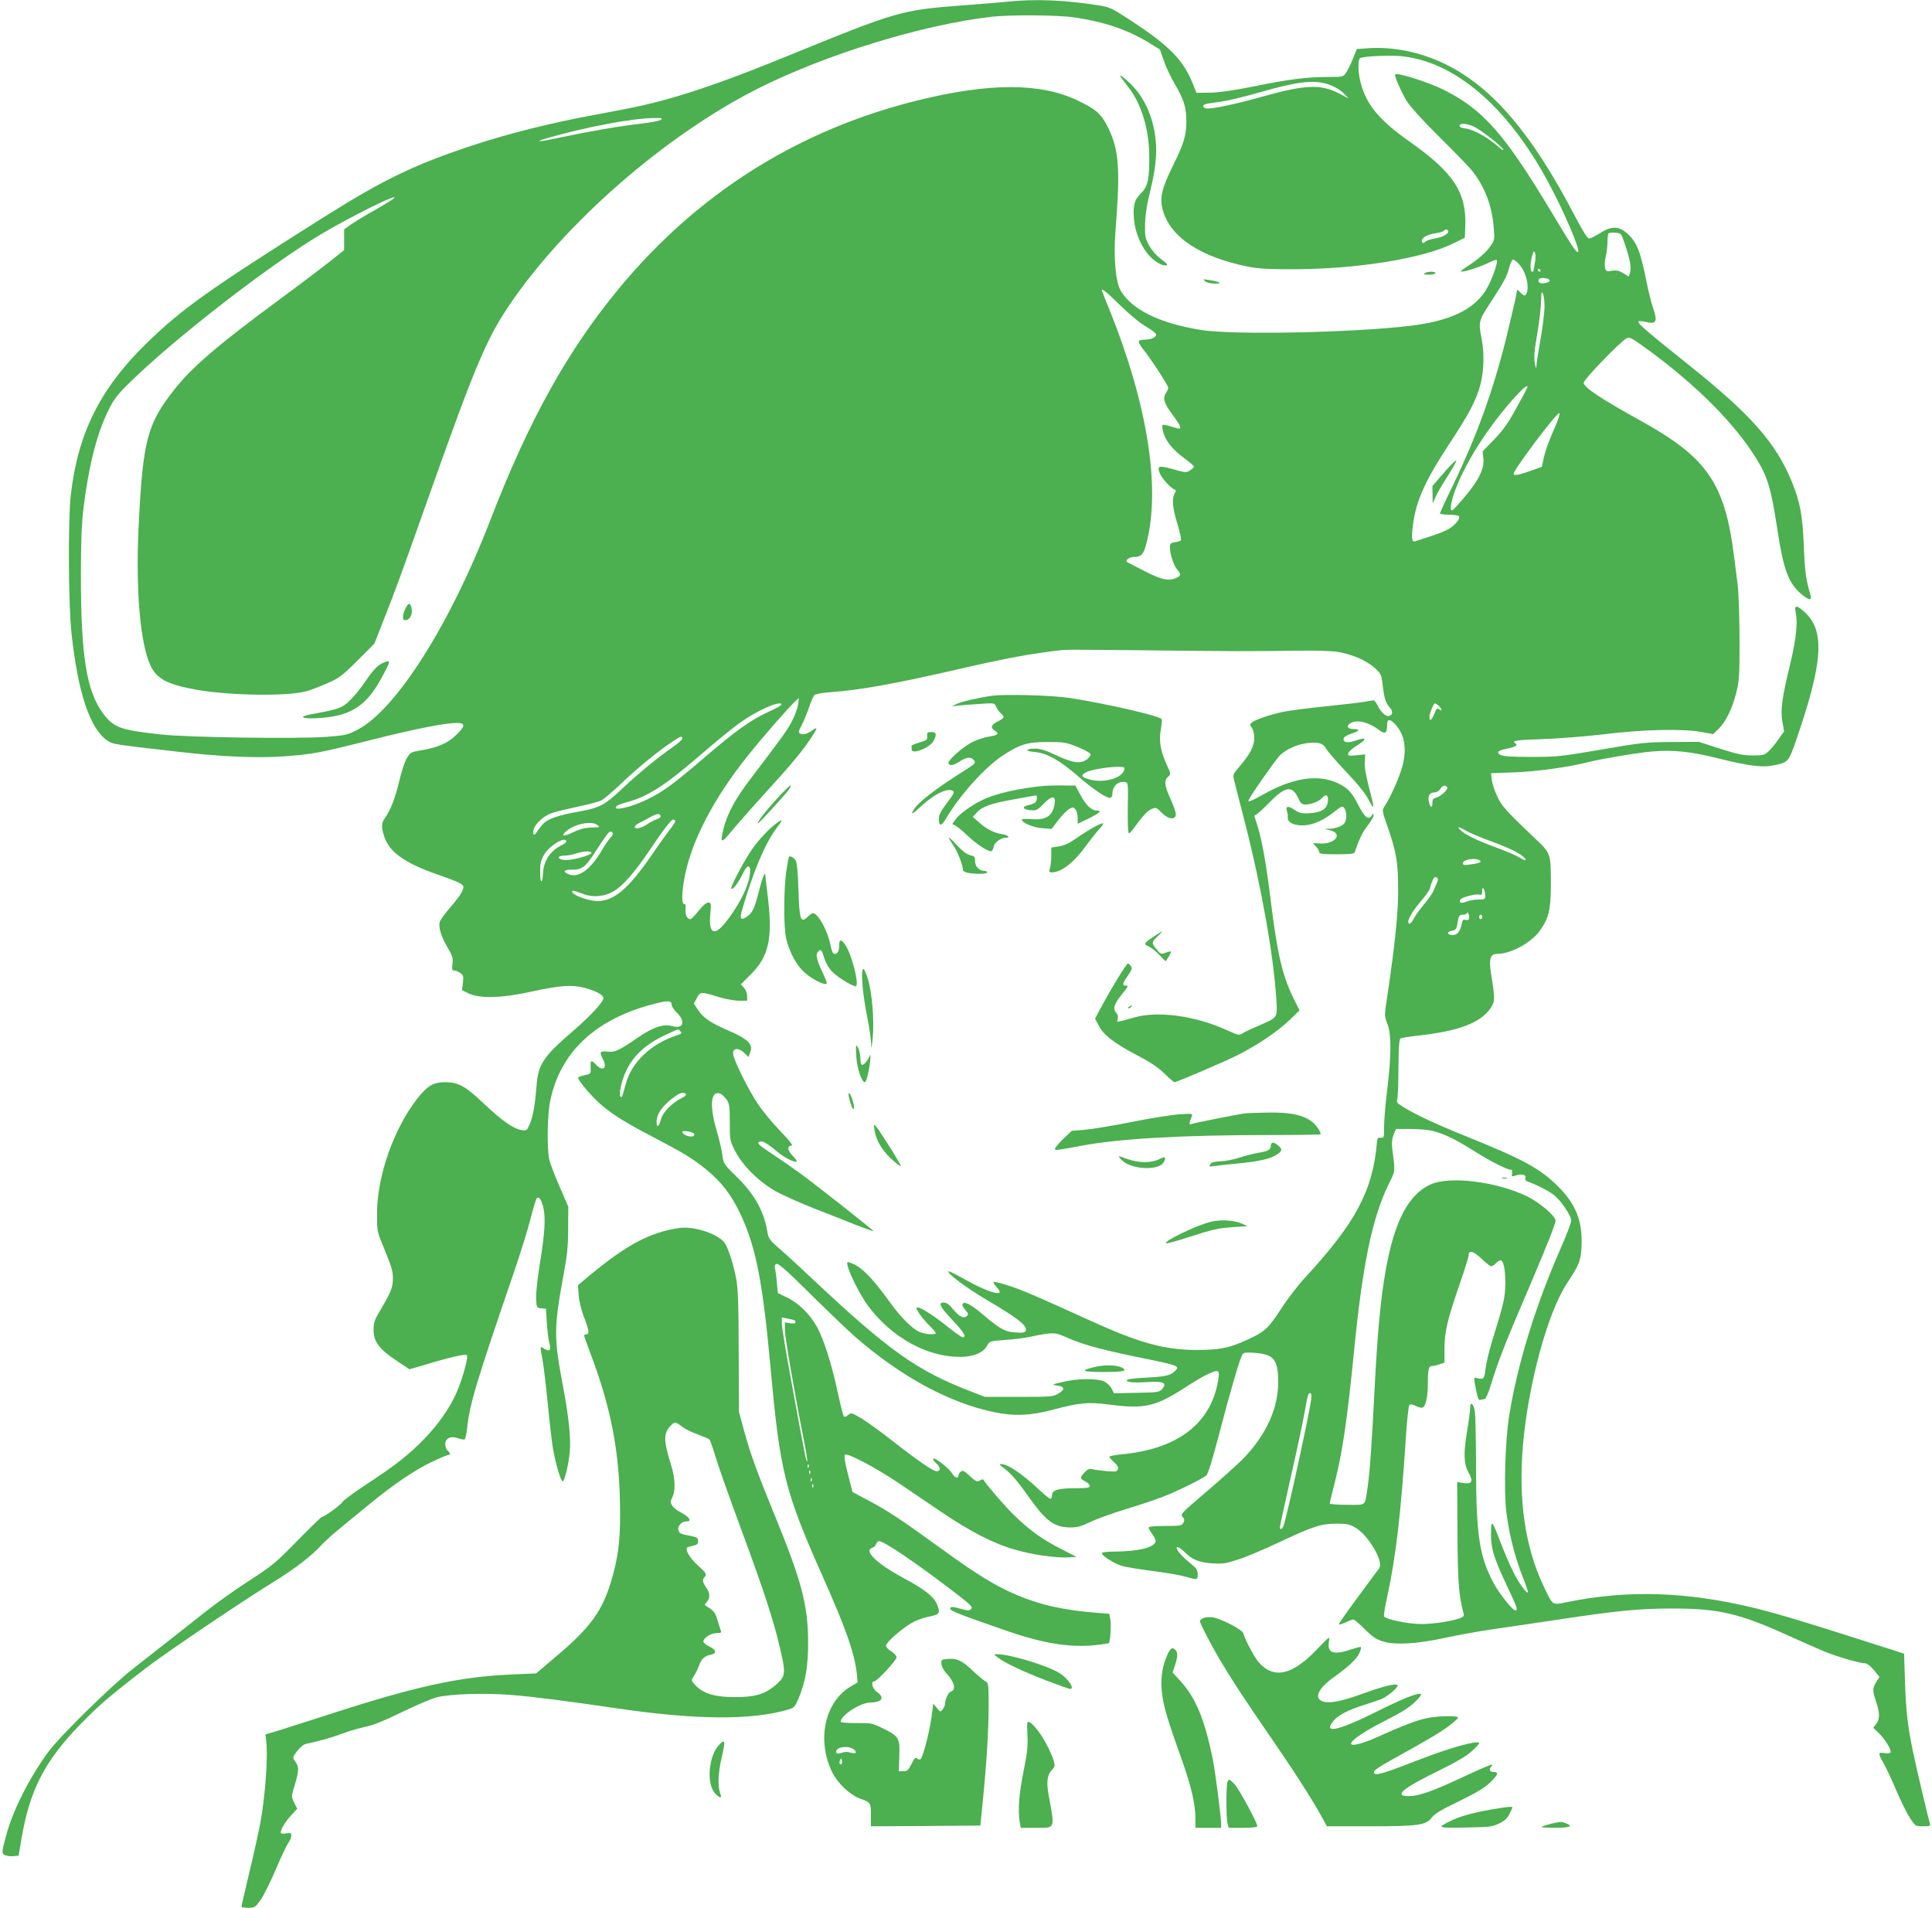
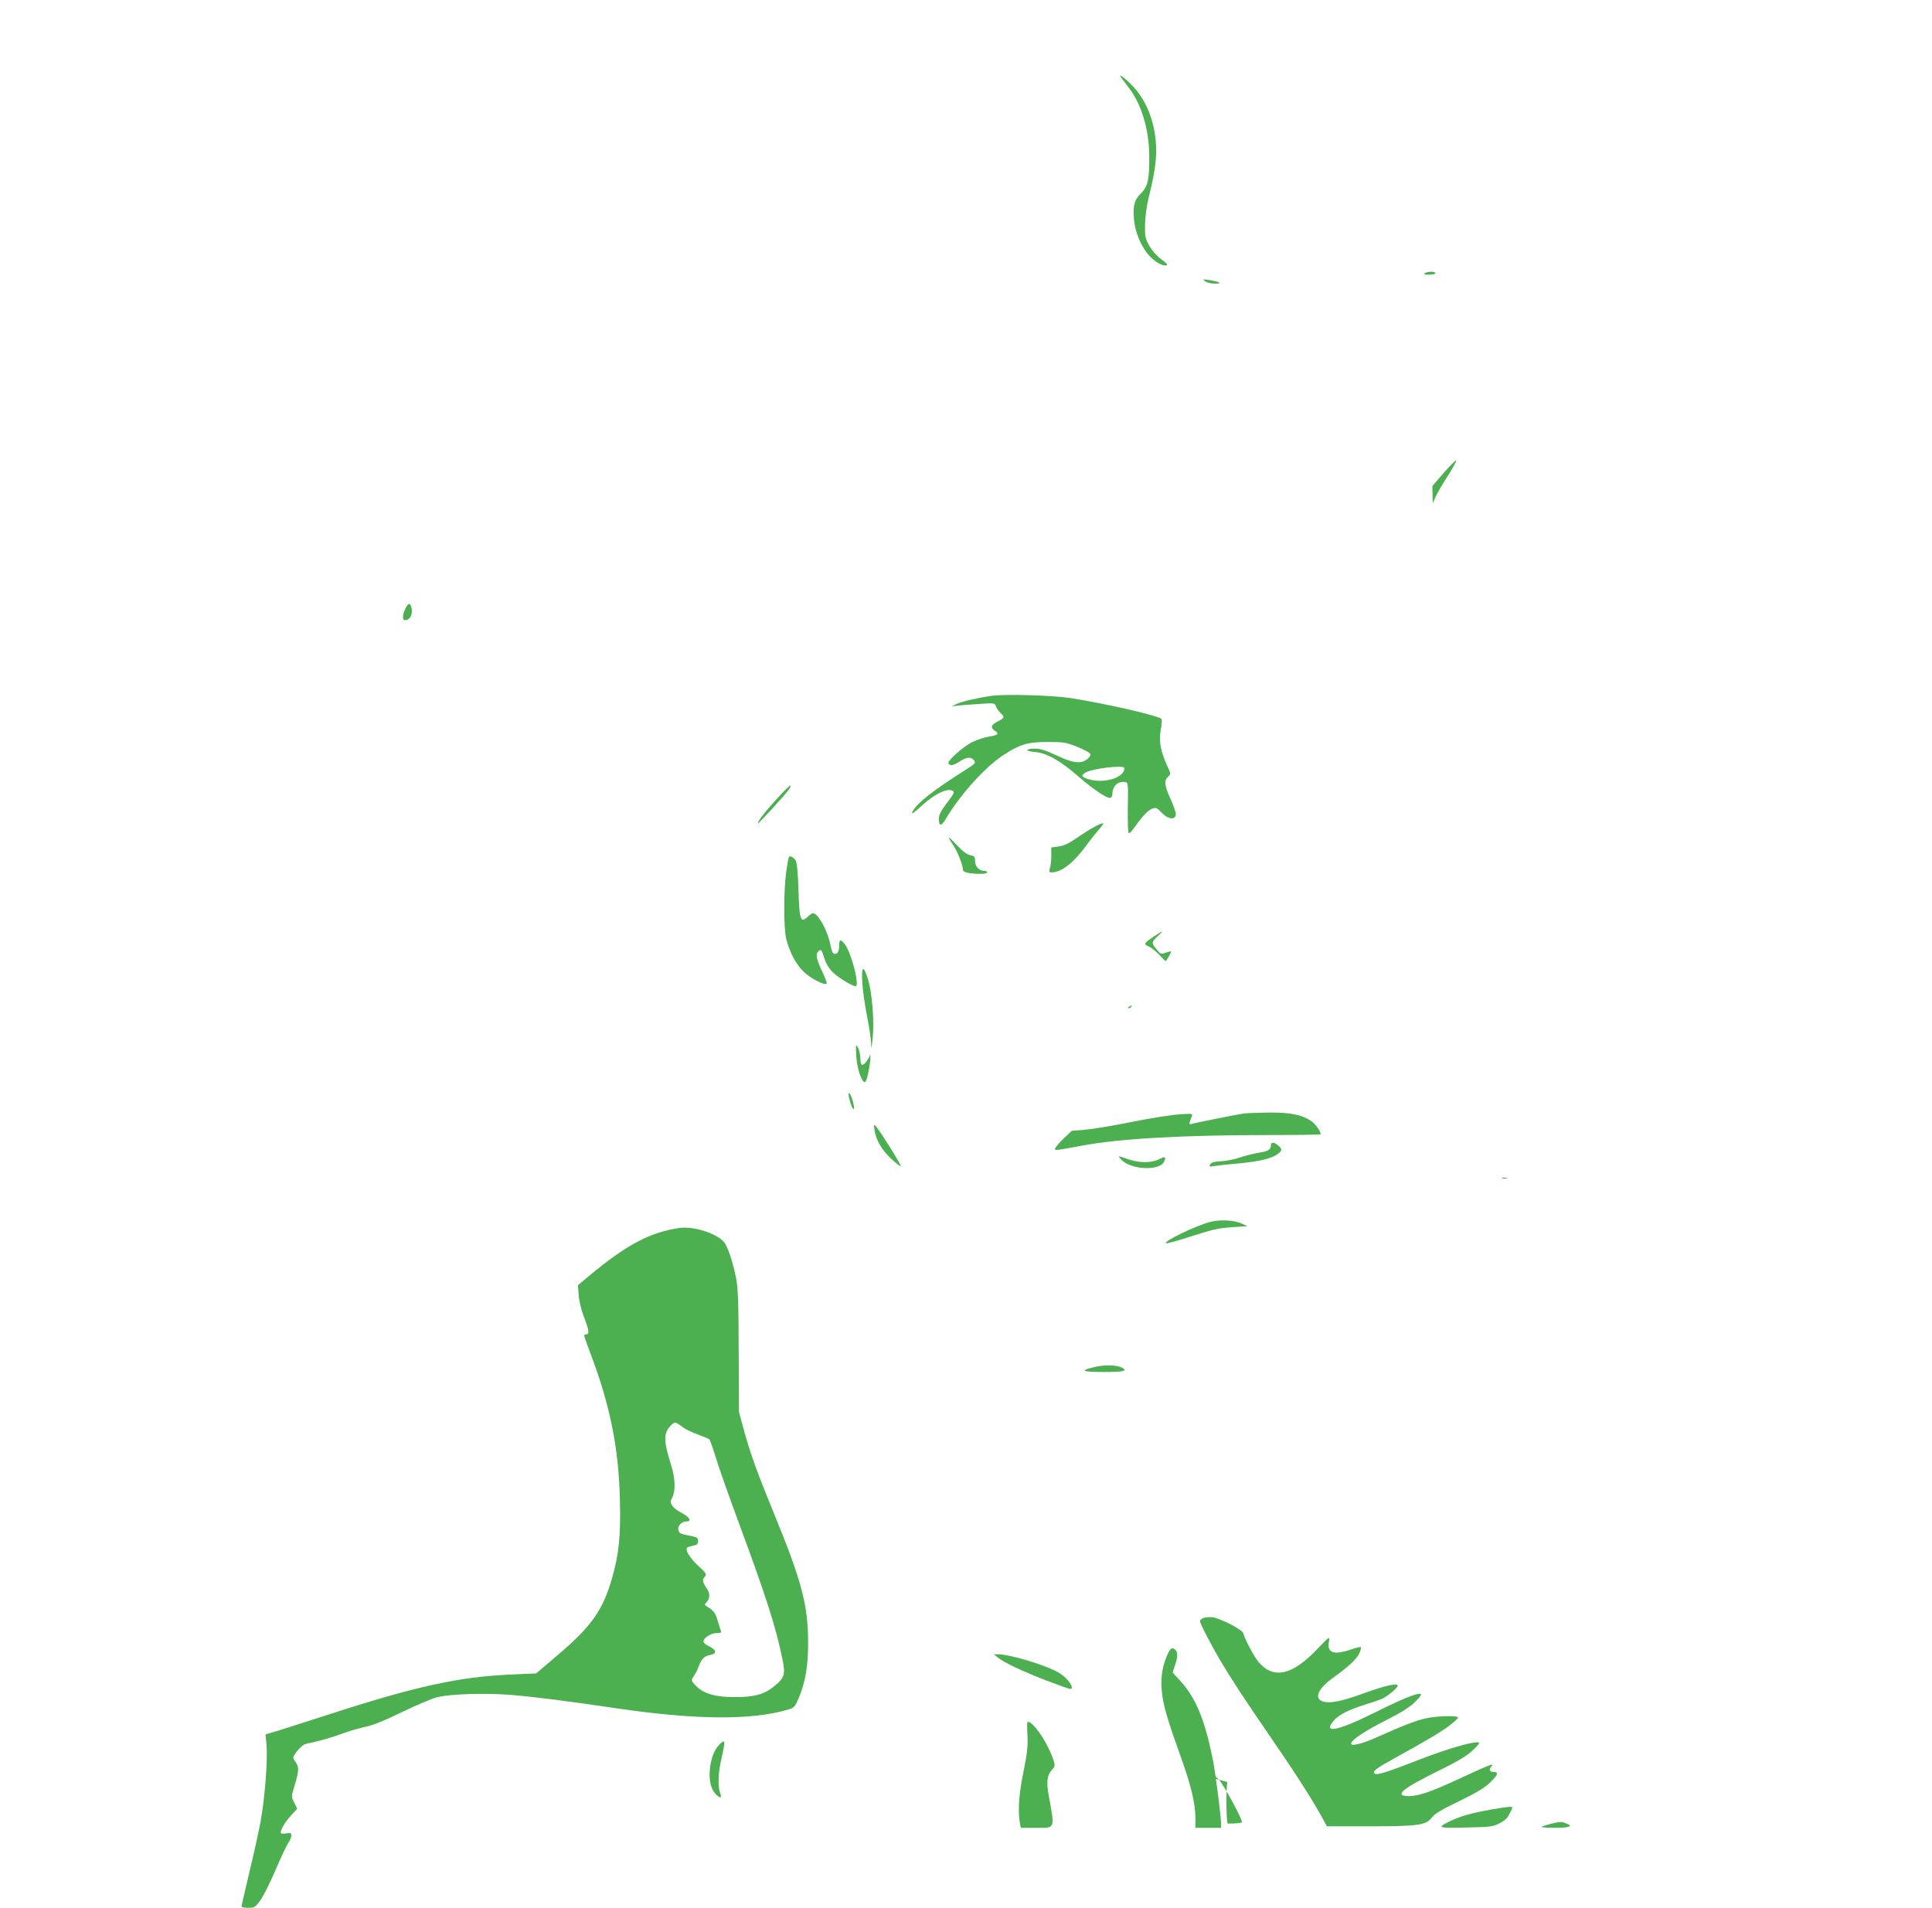
<svg xmlns="http://www.w3.org/2000/svg" version="1.0" width="1280pt" height="1264pt" viewBox="0 0 1280 1264" preserveAspectRatio="xMidYMid meet">
  <g transform="translate(0,1264) scale(0.1,-0.1)" fill="#4caf50" stroke="none">
-     <path d="M6675 12629 c-44 -5 -174 -15 -290 -24 -419 -32 -432 -36 -1190 -345 -286 -117 -517 -201 -695 -254 -184 -54 -264 -72 -555 -126 -295 -54 -582 -126 -822 -206 -380 -126 -583 -224 -983 -476 -759 -479 -932 -602 -1169 -832 -308 -301 -455 -596 -502 -1006 -19 -166 -16 -733 5 -918 43 -396 122 -630 239 -710 35 -23 33 -23 462 -72 287 -34 533 -44 708 -31 190 14 237 23 585 111 283 71 480 110 558 110 59 0 58 -20 -5 -81 -55 -53 -124 -83 -232 -100 -67 -12 -71 -14 -94 -53 -14 -23 -36 -91 -50 -151 -26 -112 -58 -193 -95 -245 -24 -34 -25 -61 -3 -126 34 -100 136 -173 349 -247 148 -52 174 -65 174 -85 0 -24 -28 -67 -94 -142 -31 -36 -59 -76 -63 -89 -9 -36 11 -99 53 -170 32 -53 36 -68 32 -106 -5 -37 -3 -45 11 -45 9 0 27 -7 40 -16 21 -15 23 -22 18 -66 l-6 -49 47 -22 c74 -34 216 -30 407 12 193 42 271 48 355 27 73 -19 124 -45 128 -67 4 -23 -85 -120 -204 -222 -193 -166 -228 -218 -239 -357 -10 -130 -24 -210 -46 -259 -18 -42 -20 -43 -55 -38 -53 9 -126 60 -246 173 -125 119 -171 144 -261 144 -77 0 -117 -25 -185 -112 -155 -202 -262 -506 -264 -753 -1 -114 1 -124 32 -200 67 -164 72 -181 73 -230 1 -60 -11 -93 -77 -205 -46 -76 -51 -91 -51 -142 1 -78 36 -125 150 -202 l88 -58 86 25 c185 56 284 78 294 68 12 -12 -31 -165 -72 -256 -45 -98 -116 -200 -206 -294 -98 -103 -196 -180 -387 -305 -81 -53 -152 -106 -158 -116 -10 -19 -121 -100 -137 -100 -4 0 -78 -71 -163 -158 -144 -148 -167 -166 -324 -268 -93 -60 -225 -154 -293 -209 -69 -55 -173 -137 -232 -183 -58 -46 -164 -129 -236 -185 -153 -120 -488 -449 -568 -558 -123 -169 -233 -386 -276 -549 -29 -109 -30 -116 -14 -128 10 -7 36 -12 57 -10 l39 3 19 110 c53 320 153 516 386 756 124 128 187 183 437 376 132 102 632 439 847 572 134 82 256 175 313 240 22 24 80 77 130 117 49 41 140 115 200 164 149 123 297 223 409 276 51 24 98 44 105 44 16 0 14 15 -4 30 -8 7 -15 25 -15 41 0 40 37 58 85 40 19 -7 39 -10 43 -7 5 3 12 33 16 67 17 164 56 295 310 1037 42 122 91 280 109 350 18 70 37 133 41 140 13 22 33 -4 46 -60 16 -66 9 -177 -25 -381 -14 -88 -25 -185 -23 -220 3 -61 3 -62 34 -65 l31 -3 6 -97 c4 -53 11 -113 17 -132 13 -44 0 -59 -34 -36 -30 19 -30 24 -10 -84 8 -47 23 -177 34 -290 11 -113 26 -244 34 -290 20 -111 55 -225 66 -214 14 14 37 115 45 195 8 90 -7 233 -45 435 -61 321 -61 384 2 729 26 138 32 197 32 315 l1 145 -57 132 c-32 73 -63 154 -69 180 -16 73 -13 295 6 388 67 327 303 546 693 645 89 23 112 21 112 -8 0 -10 16 -33 35 -52 59 -57 42 -109 -29 -89 -61 17 -126 -5 -231 -76 -129 -88 -150 -98 -202 -92 -49 5 -53 -4 -27 -54 29 -56 -3 -80 -46 -34 -33 35 -39 32 -37 -17 2 -42 2 -42 -40 -52 -24 -5 -43 -12 -43 -16 0 -16 67 -98 123 -152 83 -79 165 -132 375 -242 201 -105 260 -141 348 -212 106 -86 171 -172 234 -307 99 -215 143 -440 195 -1007 64 -702 94 -818 350 -1395 151 -339 207 -500 222 -636 l5 -56 -45 -26 c-171 -101 -227 -350 -126 -564 35 -74 118 -154 186 -179 72 -26 73 -28 73 -110 l0 -74 363 2 362 3 17 170 c25 250 38 461 38 627 0 141 -1 148 -22 159 -12 6 -52 40 -89 75 -69 65 -101 79 -170 72 -31 -3 -34 -6 -32 -32 1 -16 15 -43 31 -60 55 -57 69 -113 32 -123 -17 -5 -40 -54 -40 -89 0 -5 -7 -19 -15 -30 -14 -18 -15 -18 -38 10 l-24 29 -12 -94 c-14 -96 -55 -257 -71 -273 -6 -6 -15 -4 -23 3 -12 9 -19 3 -38 -36 -21 -41 -28 -48 -54 -48 l-30 0 3 98 c5 122 -2 133 -105 184 -75 37 -80 38 -180 37 -69 0 -103 3 -103 10 0 41 132 126 195 126 79 1 99 32 45 70 -30 21 -43 70 -18 70 18 0 148 140 148 160 0 10 -16 27 -35 39 -19 11 -35 28 -35 38 0 23 120 126 184 158 27 14 75 30 108 36 64 13 69 22 45 82 -22 50 -84 99 -223 173 -175 94 -264 180 -205 199 11 3 23 15 26 26 4 10 12 19 19 19 27 0 201 -115 409 -271 193 -145 215 -165 202 -178 -13 -13 -21 -13 -62 -2 -65 18 -78 18 -78 2 0 -13 79 -44 378 -147 236 -82 416 -111 581 -94 49 5 90 11 93 14 9 9 16 124 9 159 l-7 35 -77 6 c-225 18 -375 51 -537 119 -139 60 -260 133 -480 293 -286 207 -367 261 -493 328 l-114 61 -30 118 c-21 80 -27 122 -20 129 14 14 201 -84 350 -184 67 -46 195 -132 285 -193 196 -133 350 -212 494 -253 114 -33 275 -56 357 -50 l48 3 -103 53 c-123 62 -216 129 -319 232 -58 57 -175 193 -196 228 -1 2 -12 -1 -23 -7 -18 -10 -27 -6 -66 30 -37 35 -47 39 -60 29 -8 -7 -15 -19 -15 -26 0 -24 -25 -15 -43 15 -19 33 -114 107 -124 97 -4 -4 5 -18 21 -32 28 -27 30 -47 4 -52 -20 -4 -133 74 -297 203 -74 58 -165 124 -203 147 -67 39 -69 40 -89 23 -12 -11 -23 -15 -28 -9 -5 5 -23 77 -41 159 -40 189 -92 351 -138 435 -46 83 -122 158 -199 194 l-60 29 -6 71 c-4 39 -9 81 -13 93 -4 16 -1 25 11 29 12 5 70 -46 228 -203 117 -115 249 -242 295 -282 303 -263 621 -435 917 -497 133 -28 244 -23 387 15 179 48 239 53 370 36 243 -32 313 -16 520 119 114 74 195 113 208 100 8 -8 6 -33 -4 -85 -57 -272 -276 -432 -639 -465 -42 -4 -77 -11 -77 -16 0 -4 14 -21 32 -37 22 -20 29 -33 24 -46 -6 -15 -15 -17 -74 -12 -37 4 -79 9 -94 13 -21 5 -32 0 -52 -21 -33 -35 -33 -41 4 -60 17 -9 30 -22 30 -30 0 -12 -18 -15 -94 -15 -114 0 -156 -12 -156 -46 0 -13 -5 -24 -11 -24 -6 0 -38 26 -72 58 -115 108 -210 172 -254 172 -14 -1 -11 -6 12 -22 50 -37 91 -83 176 -203 112 -157 166 -195 274 -195 43 0 70 8 124 34 38 19 144 58 236 86 93 28 209 67 259 87 87 34 242 110 278 137 11 8 39 99 83 267 78 299 142 518 158 538 8 10 29 12 77 8 122 -9 152 -39 158 -162 9 -192 -73 -379 -242 -550 -34 -33 -139 -128 -234 -209 -165 -140 -173 -149 -157 -166 13 -15 14 -23 5 -39 -10 -19 -19 -21 -120 -21 -77 0 -110 -4 -110 -12 0 -6 12 -26 26 -45 14 -19 23 -40 20 -48 -15 -40 -118 -64 -273 -65 -48 0 -83 -4 -83 -10 0 -18 83 -70 134 -85 28 -8 121 -23 206 -34 85 -11 180 -27 210 -36 85 -24 85 -24 85 14 0 30 -8 41 -55 79 -62 50 -101 102 -78 102 8 0 27 -14 44 -31 48 -51 100 -72 189 -77 70 -4 92 0 172 27 51 16 165 65 255 107 239 112 286 128 389 129 78 0 90 -3 135 -30 84 -53 182 -223 152 -265 -7 -10 -41 -55 -75 -101 -127 -171 -193 -264 -193 -271 0 -4 19 2 43 12 23 11 47 20 54 20 6 0 40 -29 75 -64 53 -53 75 -67 123 -82 83 -24 230 -15 410 25 77 17 217 42 310 56 94 13 289 42 435 64 392 59 540 74 760 74 306 0 443 -32 765 -178 94 -43 204 -91 245 -108 84 -34 233 -77 266 -77 13 0 36 -17 59 -45 l37 -45 -21 -34 c-26 -41 -26 -58 -1 -131 25 -73 25 -116 0 -147 l-19 -25 35 -34 c44 -42 88 -115 79 -130 -5 -6 -20 -8 -41 -4 -42 7 -43 0 -4 -69 17 -29 55 -111 85 -182 30 -70 71 -152 90 -181 35 -52 36 -53 86 -53 43 0 50 2 45 18 -12 40 -89 366 -111 472 -37 177 -47 270 -54 469 l-6 185 -260 83 c-395 127 -577 181 -726 218 -449 110 -843 123 -1249 40 -99 -20 -90 -27 -155 110 -121 256 -166 567 -135 930 35 403 162 873 290 1070 84 127 93 151 98 245 8 168 -36 281 -157 401 -120 119 -230 178 -616 334 -194 78 -334 144 -412 193 -36 22 -42 31 -36 47 4 11 8 105 8 208 1 141 5 191 14 197 7 4 61 13 120 19 267 30 409 84 476 181 30 44 31 58 4 227 -16 100 -6 133 40 133 89 0 223 72 281 151 61 85 74 138 75 304 0 211 0 211 -103 308 -193 184 -223 216 -252 280 -17 34 -33 83 -36 108 l-6 46 158 6 c144 5 366 36 484 67 81 21 323 62 424 71 141 12 261 0 441 -46 198 -49 287 -61 359 -47 106 21 105 21 159 177 171 496 187 705 65 828 -57 57 -83 63 -72 15 16 -71 5 -176 -35 -345 -56 -232 -66 -307 -52 -385 l11 -63 -35 -50 c-19 -28 -48 -64 -65 -80 -29 -28 -37 -30 -108 -30 -63 0 -102 8 -217 45 l-140 45 -180 -1 c-168 -1 -199 -4 -465 -50 -268 -46 -296 -49 -465 -49 -130 0 -186 4 -203 13 -31 18 -21 29 43 42 55 11 74 23 55 35 -28 17 6 23 178 28 103 3 286 18 407 32 261 32 515 38 643 16 l82 -15 34 33 c49 47 92 134 118 237 21 82 23 111 23 359 -1 154 -6 311 -13 365 -7 52 -17 133 -23 180 -60 486 -178 658 -613 899 -264 146 -378 221 -384 254 -4 18 243 274 285 296 19 10 35 1 140 -75 323 -236 579 -493 722 -727 73 -119 95 -195 136 -462 40 -267 74 -358 157 -429 49 -42 74 -47 64 -13 -32 112 -38 151 -45 327 -9 210 -25 294 -80 429 -105 257 -271 445 -686 776 -273 218 -337 273 -330 285 3 4 23 3 45 -2 74 -19 84 -1 51 95 -11 31 -29 104 -41 164 -42 210 -65 268 -129 326 -56 50 -105 51 -181 2 -30 -19 -62 -35 -72 -35 -11 0 -42 49 -99 158 -282 540 -543 845 -853 997 -164 80 -349 118 -519 105 l-68 -5 -26 -65 c-14 -36 -35 -77 -45 -92 -19 -27 -22 -28 -116 -28 -144 0 -264 -15 -492 -62 -141 -28 -233 -41 -294 -42 l-89 -1 -27 67 c-61 150 -156 247 -399 406 -137 90 -148 95 -225 107 -222 35 -418 43 -601 24z m440 -104 c195 -28 351 -80 490 -164 l80 -49 25 -73 c14 -41 47 -111 74 -157 60 -102 76 -155 76 -247 0 -91 -17 -148 -90 -295 -75 -153 -88 -212 -66 -293 50 -178 248 -310 562 -373 70 -14 135 -18 299 -18 428 1 862 71 1065 172 l75 37 3 79 c8 221 -79 353 -365 555 -204 143 -290 246 -328 392 -19 69 -20 158 -2 165 31 12 195 19 268 12 357 -34 707 -334 978 -838 98 -181 211 -444 197 -458 -11 -10 -32 22 -177 263 -312 520 -453 679 -714 810 -100 50 -307 116 -321 102 -8 -7 35 -107 73 -172 24 -39 98 -122 217 -240 100 -99 198 -200 218 -225 85 -107 132 -230 144 -374 7 -83 6 -87 -21 -126 -30 -44 -85 -91 -160 -139 -27 -17 -42 -31 -34 -31 28 0 123 31 177 57 28 15 55 24 58 20 12 -12 -36 -144 -74 -203 -83 -129 -241 -202 -502 -233 -375 -45 -1168 -61 -1378 -28 -277 44 -462 134 -537 261 -34 58 -48 216 -35 391 33 421 24 542 -49 690 -45 91 -79 121 -203 180 -247 117 -580 117 -1054 1 -791 -195 -1456 -612 -1979 -1242 -345 -417 -600 -875 -860 -1549 -264 -683 -621 -1246 -875 -1379 -67 -35 -78 -38 -208 -48 -194 -14 -919 -4 -1097 16 -267 29 -310 45 -379 135 -113 150 -150 379 -150 926 0 220 5 336 17 437 35 283 87 489 163 645 39 80 58 105 147 192 297 291 919 773 1262 978 205 122 527 281 485 239 -8 -8 -67 -44 -130 -80 -63 -35 -134 -78 -157 -95 l-43 -31 0 -69 0 -68 -89 -71 c-49 -39 -203 -156 -343 -259 -404 -298 -575 -444 -692 -593 -181 -229 -209 -337 -237 -895 -21 -423 8 -778 76 -930 41 -93 114 -131 314 -166 222 -38 597 -43 720 -9 24 6 84 29 135 51 84 37 100 49 204 152 l112 112 59 150 c82 208 107 276 295 806 308 870 386 1057 534 1278 369 550 1041 1136 1657 1446 448 225 1085 421 1545 474 124 14 435 12 545 -4z m1711 -454 c29 -12 65 -36 80 -53 l29 -30 -60 31 c-124 65 -225 61 -511 -19 -195 -55 -352 -87 -378 -77 -26 10 -18 26 17 31 17 3 64 9 102 15 39 6 142 31 230 56 281 81 387 91 491 46z m-4448 -225 c-9 -7 -68 -18 -130 -25 -140 -16 -349 -52 -532 -91 -142 -31 -190 -34 -93 -6 250 73 563 132 707 134 55 1 62 -1 48 -12z m5393 -48 c52 -27 189 -136 189 -150 0 -6 -17 5 -38 24 -61 55 -160 110 -208 116 -28 3 -44 10 -44 18 0 21 51 17 101 -8z m-177 -687 c10 -16 -32 -42 -83 -50 -29 -5 -57 -13 -64 -20 -15 -15 -27 -14 -27 4 0 21 38 42 93 50 26 4 50 11 53 16 7 11 21 12 28 0z m1172 -91 c34 -100 44 -158 33 -188 l-9 -24 -36 22 c-27 17 -44 21 -74 16 -37 -6 -40 -4 -46 20 -4 15 -2 49 5 76 6 27 11 71 11 97 0 26 3 51 7 55 4 4 25 6 46 4 38 -3 38 -3 63 -78z m-597 -121 c-4 -24 -8 -47 -9 -51 0 -5 -4 -8 -10 -8 -13 0 -13 55 1 105 10 34 13 37 19 19 5 -11 4 -40 -1 -65z m-101 -14 c45 -51 68 -155 42 -195 -8 -12 -13 -11 -34 9 l-24 23 -11 -59 c-7 -32 -35 -150 -62 -263 -88 -353 -193 -643 -354 -978 -47 -96 -85 -179 -85 -184 0 -4 27 -8 59 -8 33 0 63 -5 67 -11 10 -16 -27 -61 -72 -86 -21 -12 -76 -34 -122 -48 -45 -14 -88 -28 -96 -31 -22 -8 -26 21 -15 106 20 160 79 293 243 542 118 180 159 255 192 349 35 102 42 235 19 351 -21 107 -19 114 70 249 79 121 101 162 116 223 6 25 17 46 24 46 7 0 27 -16 43 -35z m137 -35 c3 -5 1 -10 -4 -10 -6 0 -11 5 -11 10 0 6 2 10 4 10 3 0 8 -4 11 -10z m62 -67 c5 -15 -56 -28 -69 -15 -6 6 -7 15 -3 22 9 14 67 9 72 -7z m-2846 -165 c62 -61 132 -119 172 -142 37 -21 67 -45 67 -52 0 -19 -33 -34 -74 -34 -19 0 -38 -5 -41 -10 -3 -6 9 -29 28 -53 49 -60 167 -241 167 -256 0 -6 -7 -23 -16 -36 -22 -34 -12 -67 47 -146 46 -63 59 -89 42 -89 -5 0 -30 7 -57 15 -27 8 -51 13 -54 10 -2 -2 -2 -19 2 -38 11 -57 61 -124 136 -178 38 -28 70 -55 70 -60 0 -5 -11 -16 -25 -25 -21 -14 -32 -15 -68 -5 -140 40 -152 39 -135 -10 11 -33 73 -103 98 -111 12 -5 13 -9 3 -27 -21 -34 -15 -96 18 -203 17 -55 27 -104 23 -108 -5 -5 -22 -10 -39 -12 -19 -2 -31 -9 -33 -20 -7 -34 20 -129 44 -157 30 -36 30 -45 -1 -59 -52 -24 -98 -14 -210 43 -59 30 -112 58 -117 61 -17 11 14 34 46 34 49 0 64 18 85 105 89 362 2 908 -243 1519 -31 76 -56 140 -56 142 0 15 29 -9 121 -98z m2812 -13 c-1 -39 -13 -136 -27 -215 -14 -79 -27 -158 -27 -175 -1 -23 -3 -19 -10 18 -8 38 -4 80 16 197 14 81 25 179 25 216 1 58 3 66 12 49 7 -11 11 -52 11 -90z m-115 -534 c-1 -5 -34 -67 -73 -137 -55 -100 -87 -145 -146 -206 l-76 -78 5 -50 c6 -69 -34 -148 -135 -265 -71 -82 -78 -88 -81 -64 -2 15 7 55 18 90 66 197 228 453 419 662 48 51 78 73 69 48z m175 -282 c-26 -57 -54 -135 -63 -173 l-15 -69 -87 -31 c-63 -22 -91 -27 -99 -19 -7 7 32 66 141 213 91 121 156 198 161 193 6 -6 -10 -51 -38 -114z m-2093 -1463 c124 0 308 1 410 3 107 2 214 -2 253 -8 96 -16 190 -57 243 -105 44 -39 46 -44 55 -119 11 -89 19 -113 47 -145 21 -24 20 -47 -3 -55 -20 -8 -53 20 -75 64 -11 21 -24 39 -28 39 -5 0 -33 -4 -63 -10 -30 -5 -145 -18 -257 -30 -111 -11 -235 -27 -275 -35 -83 -17 -185 -51 -211 -70 -17 -13 -17 -15 -2 -37 9 -12 16 -42 16 -68 0 -53 -27 -105 -96 -186 -46 -54 -47 -55 -37 -97 6 -23 38 -148 71 -277 110 -430 189 -875 208 -1170 8 -125 10 -121 -116 -175 -47 -20 -96 -43 -109 -52 -22 -14 -28 -12 -101 21 -210 96 -456 130 -615 85 -125 -35 -118 -35 -110 -10 4 15 1 29 -10 41 -24 27 -14 58 40 125 39 47 42 55 25 55 -27 0 -25 12 12 65 25 36 30 49 22 62 -6 9 -15 18 -20 20 -9 3 -108 -159 -186 -304 l-33 -62 25 -47 c32 -62 101 -115 252 -195 86 -44 141 -81 182 -121 33 -32 63 -58 67 -58 15 0 328 134 418 179 133 67 264 156 344 232 l67 65 -35 69 c-77 154 -111 295 -155 650 -32 258 -58 406 -91 510 l-19 60 22 15 c12 8 51 45 87 82 96 97 142 103 179 26 19 -42 26 -48 53 -48 36 0 89 21 108 43 24 30 43 21 39 -20 -4 -51 -41 -76 -121 -81 -54 -3 -67 0 -100 22 -42 29 -62 26 -51 -7 4 -12 7 -32 6 -44 -3 -34 48 -56 113 -51 61 5 128 36 197 91 48 38 52 39 65 22 15 -22 17 -69 3 -95 -11 -21 -59 -40 -104 -41 l-31 -1 34 -8 c95 -22 35 -98 -70 -88 -21 2 -39 2 -39 1 0 -2 9 -12 20 -23 11 -11 20 -27 20 -35 0 -12 19 -15 115 -15 84 0 117 3 120 13 32 93 53 135 86 177 21 27 39 57 39 67 0 15 -2 15 -14 -3 -22 -29 -45 -9 -91 80 -28 55 -52 87 -80 107 -135 96 -320 82 -541 -42 -84 -47 -109 -57 -102 -41 15 35 183 274 209 299 44 41 117 73 184 80 72 8 102 -2 120 -36 8 -16 68 -85 132 -153 80 -84 129 -145 151 -188 40 -78 40 -60 1 87 -20 77 -30 132 -27 165 l3 50 -58 -6 c-52 -5 -58 -4 -55 11 2 10 19 27 38 40 61 39 75 51 68 58 -3 3 -28 -1 -55 -11 -54 -19 -86 -14 -81 13 2 10 22 23 51 32 56 17 61 31 12 31 -39 0 -48 22 -16 40 45 24 119 5 187 -46 41 -31 54 -23 54 34 0 40 17 41 52 5 61 -66 78 -148 54 -261 -14 -67 -79 -218 -123 -284 -17 -27 -17 -29 20 -135 60 -174 70 -237 70 -423 1 -155 -25 -394 -82 -769 -8 -55 -7 -70 11 -115 27 -67 26 -219 -2 -441 -11 -88 -20 -195 -20 -238 0 -75 -1 -78 -22 -75 -19 2 -23 -2 -25 -27 -27 -321 -139 -534 -474 -897 -48 -51 -120 -145 -161 -209 -83 -128 -110 -153 -219 -203 -125 -58 -187 -70 -344 -70 -211 1 -375 46 -690 189 -378 172 -464 209 -553 237 -51 17 -96 28 -99 24 -4 -3 6 -20 22 -36 65 -68 -52 -38 -217 56 -55 31 -102 54 -104 51 -12 -12 115 -107 246 -185 216 -127 278 -176 266 -208 -5 -13 -18 -16 -69 -12 -68 4 -102 23 -213 117 -75 64 -120 89 -134 75 -8 -8 -4 -20 14 -41 22 -26 24 -32 11 -43 -21 -18 -49 -4 -90 45 -25 31 -44 45 -61 45 -41 0 -28 -26 56 -116 76 -80 96 -114 68 -114 -7 0 -57 35 -110 78 -95 76 -183 130 -195 118 -8 -8 39 -74 87 -121 22 -21 40 -43 40 -47 0 -13 -68 -9 -105 6 -52 22 -127 97 -205 206 -115 159 -189 233 -258 254 -21 7 -22 5 -16 -21 13 -56 85 -197 134 -263 155 -210 390 -340 611 -340 88 0 154 27 179 75 16 29 19 30 116 37 54 3 131 13 169 21 145 31 164 31 235 -1 103 -47 214 -78 447 -127 313 -64 312 -64 276 -100 -28 -28 -64 -36 -183 -42 -124 -6 -165 -16 -116 -29 16 -4 68 -4 116 -1 108 7 133 -4 102 -43 -20 -24 -25 -25 -170 -28 l-151 -3 -16 30 c-8 17 -30 38 -47 47 -44 23 -181 22 -278 -2 -74 -18 -75 -18 -35 -24 50 -6 52 -27 5 -54 -33 -20 -51 -21 -260 -21 l-225 0 -100 39 c-346 133 -538 269 -1030 731 -88 83 -192 179 -232 213 -68 60 -72 66 -81 122 -24 133 -87 243 -210 362 -77 75 -79 80 -86 135 -4 32 -21 105 -38 163 -48 162 -40 265 21 245 11 -3 31 -21 43 -38 21 -29 23 -43 23 -152 0 -118 1 -123 35 -190 48 -96 158 -205 270 -268 47 -26 162 -77 255 -114 94 -36 219 -86 279 -110 60 -23 111 -41 113 -40 3 4 -353 285 -476 376 -46 34 -128 91 -182 127 -109 72 -118 81 -95 90 18 7 50 -11 116 -67 46 -39 118 -75 128 -64 3 3 -9 21 -28 39 -34 36 -36 66 -4 66 10 0 -20 38 -78 98 -52 54 -118 134 -147 178 -63 94 -161 292 -164 331 -3 40 36 44 74 7 l28 -27 10 26 c23 59 -8 90 -149 152 -119 52 -160 81 -197 136 l-26 40 20 37 c22 43 27 43 146 6 43 -13 103 -24 133 -24 l54 0 0 32 c0 18 -9 41 -21 54 l-21 22 64 64 c124 123 149 241 113 533 -8 65 -15 124 -15 130 -1 26 -23 -32 -45 -121 -26 -104 -42 -135 -80 -160 -37 -24 -46 -10 -28 49 75 257 153 441 227 539 44 57 45 66 5 37 -50 -35 -126 -116 -168 -178 -56 -82 -145 -251 -136 -259 10 -10 48 41 76 99 45 97 68 36 29 -77 -25 -72 -84 -172 -145 -248 -75 -92 -111 -70 -99 59 6 71 6 75 -14 75 -13 0 -36 -20 -64 -55 -23 -30 -48 -55 -54 -55 -22 0 -36 30 -32 65 3 24 0 35 -9 35 -18 0 -17 77 3 180 45 238 193 522 420 805 95 119 277 328 314 360 l23 20 -5 -41 c-3 -23 -20 -70 -38 -106 -31 -62 -59 -101 -276 -386 -100 -130 -155 -232 -180 -330 -25 -100 -16 -104 50 -22 33 40 133 154 223 253 172 188 245 276 306 367 44 65 46 78 10 52 -37 -26 -65 -33 -82 -22 -13 7 -11 16 11 57 14 26 35 78 48 116 12 37 28 73 35 81 8 8 51 16 107 20 195 14 419 54 833 149 341 79 508 109 710 131 22 2 240 1 485 -2 245 -3 546 -6 670 -6z m-3025 -357 c-4 -6 -41 -26 -83 -45 -115 -52 -219 -126 -426 -304 -206 -176 -268 -222 -375 -275 -109 -55 -244 -84 -204 -44 5 5 37 17 69 25 131 35 246 107 468 298 252 216 324 269 449 326 63 30 114 39 102 19z m4357 -6 c22 -19 25 -41 3 -23 -13 11 -18 7 -32 -29 -17 -43 -33 -54 -33 -22 0 23 28 91 37 91 3 0 15 -7 25 -17z m-5012 -216 c0 -8 -26 -31 -57 -53 -96 -65 -243 -186 -345 -283 -109 -103 -145 -123 -273 -146 -152 -27 -219 -51 -251 -88 -16 -19 -34 -42 -40 -53 -16 -26 -27 -13 -18 21 10 39 69 92 123 109 25 9 102 27 171 42 68 14 138 33 155 41 16 9 74 58 128 109 103 99 244 215 337 277 60 40 70 44 70 24z m5070 -326 c-1 -17 -48 -59 -72 -65 -23 -5 -28 -12 -28 -37 0 -38 -15 -30 -24 12 -7 37 7 59 39 59 13 0 30 10 39 25 10 15 22 22 31 19 8 -4 15 -9 15 -13z m-5213 -188 c2 -6 -10 -16 -27 -21 -17 -6 -43 -20 -59 -31 -34 -25 -77 -36 -85 -23 -3 6 6 17 21 25 16 8 50 26 77 41 50 27 67 29 73 9z m96 -30 c4 -3 -8 -25 -26 -47 -18 -23 -77 -104 -130 -182 -155 -225 -250 -304 -361 -304 -56 1 -157 37 -164 59 -5 15 1 14 78 -14 59 -22 137 -15 194 19 62 36 140 125 236 267 90 135 147 209 159 209 4 0 11 -3 14 -7z m-517 -28 c22 -17 24 -16 -46 -18 -38 -2 -72 -11 -113 -31 -64 -33 -88 -27 -42 10 57 46 164 67 201 39z m5757 -39 c23 -14 98 -45 166 -70 125 -46 197 -82 221 -110 18 -22 5 -20 -43 8 -23 13 -87 40 -142 60 -120 43 -216 90 -240 117 -24 26 -12 24 38 -5z m-5653 -20 c0 -7 -7 -19 -16 -26 -8 -8 -34 -45 -57 -84 -77 -131 -157 -187 -223 -157 -38 17 -28 30 24 29 64 -2 92 18 148 106 88 135 97 146 110 146 8 0 14 -6 14 -14z m-308 -51 c0 -5 -14 -17 -31 -25 -77 -38 -120 -104 -124 -191 -2 -60 -17 -65 -18 -6 -2 70 2 90 24 132 34 61 146 129 149 90z m166 -77 c-6 -16 -134 -50 -177 -46 -49 4 -53 28 -4 29 21 0 56 6 78 14 52 17 108 19 103 3z m5876 -44 c30 -11 16 -22 -36 -29 -64 -9 -62 -9 -66 4 -7 21 67 39 102 25z m-269 -124 c3 -5 1 -17 -4 -27 -5 -10 -15 -32 -21 -49 -6 -17 -34 -58 -61 -90 -28 -33 -59 -76 -70 -96 -11 -21 -24 -38 -29 -38 -29 0 7 72 73 148 30 35 58 74 61 87 17 67 35 90 51 65z m315 -112 c0 -26 -3 -28 -45 -28 -25 0 -61 -6 -80 -14 -34 -14 -53 -7 -40 14 9 15 101 39 124 33 18 -4 21 -1 21 23 0 23 2 26 10 14 5 -8 10 -27 10 -42z m-108 -156 c-2 -7 -12 -10 -23 -7 -14 5 -20 0 -24 -22 -11 -55 -29 -78 -60 -78 -38 0 -43 21 -6 28 25 5 31 12 36 44 10 59 13 63 40 63 14 0 25 6 26 13 0 6 4 3 8 -8 5 -11 6 -26 3 -33z m88 13 c0 -8 -4 -15 -10 -15 -5 0 -10 7 -10 15 0 8 5 15 10 15 6 0 10 -7 10 -15z m-5311 -759 c10 -12 5 -16 -26 -26 -170 -56 -298 -177 -337 -321 -25 -92 -25 -94 -36 -83 -6 6 -4 33 5 72 35 148 121 250 275 326 52 25 98 46 101 46 4 0 12 -6 18 -14z m36 -415 c3 -6 -9 -17 -27 -25 -65 -32 -127 -95 -139 -142 -12 -48 -29 -59 -29 -19 0 57 41 113 125 173 32 23 60 28 70 13z m4952 -245 c75 -20 147 -55 266 -130 108 -68 221 -126 246 -126 9 0 12 -8 9 -24 -4 -22 -3 -23 28 -13 39 12 68 3 60 -18 -3 -10 1 -18 12 -22 50 -16 146 -65 177 -90 46 -36 115 -138 115 -170 0 -13 -31 -95 -69 -181 -169 -385 -287 -770 -342 -1109 -27 -167 -37 -493 -19 -641 16 -138 58 -304 108 -428 22 -55 37 -101 35 -104 -10 -10 -64 67 -102 145 -22 44 -58 130 -81 190 -48 128 -59 145 -61 89 -5 -126 11 -181 107 -385 64 -135 72 -159 55 -159 -20 0 -113 117 -150 190 -90 173 -111 312 -112 763 0 172 -4 334 -7 361 -8 56 -32 76 -32 27 0 -17 -9 -88 -21 -158 -24 -146 -21 -214 12 -272 31 -56 21 -75 -34 -67 l-43 7 2 -338 c2 -325 9 -417 40 -530 5 -18 1 -25 -22 -34 -54 -20 -176 -39 -258 -39 -84 0 -234 31 -246 50 -4 6 6 68 22 138 55 251 90 549 122 1045 7 115 18 213 24 219 6 6 20 4 42 -7 17 -9 38 -14 45 -11 21 8 35 73 35 163 0 93 5 113 30 113 9 0 31 5 49 11 l31 11 0 91 c0 112 19 193 100 427 33 96 60 182 60 192 0 38 30 31 85 -21 29 -28 59 -51 64 -51 6 0 20 9 31 20 11 11 25 20 30 20 21 0 33 -57 33 -150 -1 -99 -8 -128 -87 -384 -20 -65 -40 -148 -44 -185 -8 -69 -12 -73 -62 -60 -17 4 -17 1 1 -89 9 -46 16 -61 27 -57 7 3 20 5 27 5 8 0 26 39 45 103 51 163 92 268 267 676 111 260 162 392 159 407 -9 35 -112 121 -189 158 -204 98 -511 136 -638 79 -191 -86 -293 -359 -343 -918 -9 -93 -23 -307 -31 -475 -17 -333 -30 -519 -45 -620 -19 -122 -4 -110 -135 -110 -63 0 -115 4 -115 9 0 5 15 69 34 142 50 197 83 422 126 859 57 582 121 890 231 1116 45 91 43 75 23 234 -4 40 -2 65 9 93 l16 37 98 0 c54 0 121 -6 150 -14z m-4904 -13 c15 -9 6 -23 -14 -23 -26 0 -59 17 -59 31 0 10 53 4 73 -8z m670 -1240 c4 -2 7 -9 7 -15 0 -7 -13 -8 -35 -5 l-35 6 0 -51 c0 -46 66 -430 126 -731 14 -70 24 -133 22 -139 -5 -13 -19 59 -103 518 -36 194 -65 370 -65 393 l0 42 38 -7 c20 -4 40 -9 45 -11z m3423 -530 c-16 -110 -135 -659 -177 -815 -9 -36 -29 -53 -29 -25 0 7 31 150 69 318 38 167 79 358 91 424 26 143 26 145 41 145 8 0 9 -15 5 -47z m-3329 -445 c-3 -8 -6 -5 -6 6 -1 11 2 17 5 13 3 -3 4 -12 1 -19z m10 -40 c-3 -8 -6 -5 -6 6 -1 11 2 17 5 13 3 -3 4 -12 1 -19z m10 -50 c-3 -8 -6 -5 -6 6 -1 11 2 17 5 13 3 -3 4 -12 1 -19z m10 -40 c-3 -8 -6 -5 -6 6 -1 11 2 17 5 13 3 -3 4 -12 1 -19z m270 -1739 c22 -19 15 -30 -14 -23 -33 9 -40 9 -75 -1 -22 -6 -28 -4 -28 9 0 33 82 43 117 15z m-81 -96 c-11 -11 -19 6 -11 24 8 17 8 17 12 0 3 -10 2 -21 -1 -24z" />
    <path d="M7430 12123 c8 -11 32 -42 52 -69 80 -105 130 -270 132 -439 2 -161 -9 -211 -54 -255 -45 -44 -55 -83 -47 -174 7 -78 39 -160 85 -221 38 -50 98 -89 129 -83 13 2 4 13 -33 40 -31 23 -61 57 -80 90 -26 48 -29 62 -28 138 1 50 10 122 23 175 38 155 51 237 51 320 -1 165 -57 320 -152 421 -56 59 -107 96 -78 57z" />
    <path d="M9440 10830 c-11 -7 -4 -10 28 -10 23 0 42 5 42 10 0 13 -50 13 -70 0z" />
    <path d="M7985 10776 c12 -9 39 -15 65 -15 53 0 33 12 -40 24 -42 6 -44 6 -25 -9z" />
    <path d="M2686 8608 c-9 -17 -16 -42 -16 -55 0 -20 5 -24 22 -21 27 4 44 44 34 82 -9 35 -21 33 -40 -6z" />
-     <path d="M2540 8249 c-37 -15 -67 -46 -123 -129 -28 -41 -73 -96 -100 -122 -51 -49 -73 -57 -249 -89 -134 -24 -22 -40 125 -18 152 23 245 93 330 249 69 127 69 130 17 109z" />
    <path d="M9568 9510 l-78 -90 1 -57 1 -58 20 45 c11 25 47 86 80 137 33 51 58 97 56 102 -1 6 -38 -30 -80 -79z" />
    <path d="M6570 8030 c-91 -13 -199 -38 -235 -55 l-30 -15 40 5 c22 2 86 8 142 11 102 7 102 7 112 -17 5 -13 18 -33 30 -43 29 -26 27 -33 -19 -56 -45 -23 -50 -41 -17 -63 29 -19 19 -28 -45 -38 -28 -5 -75 -20 -103 -34 -64 -31 -171 -126 -161 -143 11 -18 33 -14 74 13 40 27 71 32 90 13 20 -20 15 -27 -45 -65 -214 -135 -326 -222 -354 -275 -16 -29 -2 -21 60 36 79 72 160 113 197 99 22 -8 18 -17 -36 -88 -37 -49 -50 -75 -50 -100 0 -51 17 -51 47 1 95 160 262 345 382 422 109 71 160 86 291 86 107 0 121 -2 197 -32 44 -18 84 -39 87 -47 3 -8 -6 -23 -21 -35 -42 -33 -95 -26 -203 25 -70 33 -107 45 -142 45 -66 0 -69 -17 -4 -22 81 -7 166 -54 290 -162 110 -95 198 -152 216 -141 5 3 10 15 10 25 0 52 39 88 87 78 17 -3 18 -16 15 -171 -1 -103 1 -167 7 -167 6 0 18 12 28 26 58 82 94 122 122 134 30 12 33 11 67 -24 44 -46 94 -51 94 -10 0 14 -16 59 -35 101 -40 86 -44 122 -16 147 19 17 19 19 -9 79 -41 92 -53 158 -40 229 6 33 9 66 6 73 -8 21 -375 105 -611 141 -122 18 -426 26 -515 14z m880 -479 c0 -65 -140 -106 -243 -72 -43 14 -46 25 -14 43 51 28 257 51 257 29z" />
-     <path d="M6143 7763 c2 -24 -3 -28 -51 -42 -30 -9 -53 -19 -53 -23 1 -5 1 -15 1 -24 0 -36 122 12 145 57 23 44 19 59 -14 59 -26 0 -30 -3 -28 -27z" />
    <path d="M5150 7351 c-78 -85 -136 -159 -128 -166 4 -3 181 190 204 223 9 13 14 25 11 28 -2 3 -42 -35 -87 -85z" />
-     <path d="M6925 7434 c-174 -16 -329 -51 -418 -95 -76 -37 -151 -92 -177 -129 l-21 -29 23 -12 c13 -7 50 -38 83 -70 57 -53 126 -99 151 -99 6 0 14 13 17 30 6 29 48 60 82 60 31 0 13 18 -24 23 -52 7 -103 32 -153 77 l-43 38 25 27 c38 42 92 61 247 89 77 14 144 26 147 26 11 0 6 -37 -6 -48 -7 -5 -28 -13 -46 -17 -45 -9 -35 -29 16 -33 38 -3 46 1 87 43 54 56 81 56 72 -1 -13 -81 -56 -109 -154 -101 -35 3 -63 1 -63 -3 0 -21 75 -53 134 -57 l63 -5 44 58 c25 32 57 65 72 74 26 14 29 14 43 -4 8 -11 14 -37 14 -57 l0 -37 70 34 c77 38 94 54 56 54 -35 0 -72 36 -109 105 l-32 60 -80 1 c-44 1 -98 -1 -120 -2z" />
    <path d="M7252 7162 c-29 -15 -83 -49 -120 -75 -50 -35 -82 -50 -118 -55 l-49 -7 0 -55 c0 -30 -4 -67 -9 -82 -7 -24 -5 -28 12 -28 63 0 146 64 230 180 30 41 69 90 85 107 17 18 28 35 26 38 -3 3 -29 -7 -57 -23z" />
    <path d="M6316 7039 c30 -45 64 -132 64 -165 0 -6 17 -14 38 -18 57 -9 122 -7 122 4 0 6 -8 10 -18 10 -34 0 -62 29 -62 64 0 30 -4 34 -32 40 -21 4 -49 25 -83 61 -28 30 -53 55 -57 55 -4 0 9 -23 28 -51z" />
    <path d="M5227 6962 c-3 -4 -11 -47 -18 -97 -17 -120 -18 -374 0 -445 23 -93 67 -174 121 -223 48 -44 134 -87 147 -74 3 4 -11 41 -31 83 -39 82 -44 115 -22 133 17 14 18 12 40 -55 10 -31 31 -64 54 -86 42 -41 148 -103 155 -91 17 29 -34 218 -73 273 -27 38 -40 38 -40 1 0 -41 -9 -61 -29 -61 -13 0 -20 15 -30 63 -19 94 -82 207 -115 207 -5 0 -22 -11 -36 -25 -46 -44 -54 -19 -60 179 -3 108 -10 179 -17 192 -13 23 -40 38 -46 26z" />
    <path d="M7650 6439 c-72 -48 -76 -54 -41 -69 17 -7 49 -32 72 -57 22 -24 42 -43 43 -41 26 39 37 61 34 64 -3 2 -18 -2 -35 -8 -29 -11 -34 -10 -52 13 -44 50 -44 55 -4 93 46 43 42 44 -17 5z" />
    <path d="M5713 6128 c3 -51 17 -149 31 -218 14 -69 26 -150 27 -180 1 -47 3 -42 11 35 11 113 -4 298 -32 389 -30 96 -44 86 -37 -26z" />
    <path d="M7480 5970 c-9 -6 -10 -10 -3 -10 6 0 15 5 18 10 8 12 4 12 -15 0z" />
    <path d="M5673 5644 c3 -77 35 -174 57 -174 10 0 27 69 35 140 4 45 3 50 -5 30 -15 -33 -41 -61 -51 -54 -5 3 -9 24 -9 47 -1 23 -8 53 -16 67 -14 23 -15 20 -11 -56z" />
    <path d="M5625 5369 c11 -50 25 -83 32 -76 3 4 0 27 -7 52 -15 54 -36 74 -25 24z" />
    <path d="M8245 5263 c-47 -6 -332 -63 -351 -70 -18 -7 -17 5 2 51 7 18 3 19 -82 13 -49 -3 -190 -25 -314 -50 -124 -25 -264 -48 -312 -52 l-87 -7 -56 -53 c-30 -29 -55 -59 -55 -65 0 -14 -4 -14 175 19 247 47 667 71 1248 71 185 0 337 2 337 5 0 19 -34 67 -61 86 -61 43 -139 59 -282 58 -73 -1 -145 -4 -162 -6z" />
    <path d="M5794 5152 c10 -66 49 -133 112 -191 31 -28 59 -50 62 -47 5 5 -126 215 -161 259 -19 22 -19 22 -13 -21z" />
    <path d="M8420 5051 c0 -28 -19 -39 -85 -49 -33 -6 -89 -20 -124 -32 -35 -12 -91 -23 -124 -24 -44 -2 -62 -8 -69 -20 -8 -15 -6 -17 24 -12 18 3 87 11 153 17 139 12 227 32 267 61 34 24 35 34 6 59 -29 24 -48 24 -48 0z" />
    <path d="M7430 4956 c60 -65 248 -75 280 -16 19 35 10 41 -30 20 -51 -26 -133 -26 -207 0 -72 25 -71 25 -43 -4z" />
    <path d="M8025 4546 c-92 -21 -327 -134 -298 -143 6 -2 66 14 134 36 181 58 204 63 309 71 l95 6 -35 16 c-52 24 -136 29 -205 14z" />
    <path d="M7261 3585 c-112 -25 -97 -35 52 -35 132 0 160 7 120 29 -34 17 -108 20 -172 6z" />
    <path d="M9953 4833 c9 -2 23 -2 30 0 6 3 -1 5 -18 5 -16 0 -22 -2 -12 -5z" />
    <path d="M4500 4504 c-195 -29 -348 -110 -598 -318 l-73 -61 5 -65 c2 -36 16 -96 31 -135 37 -96 42 -125 21 -125 -9 0 -16 -4 -16 -8 0 -5 20 -61 44 -125 128 -338 185 -621 193 -962 6 -242 -6 -360 -53 -525 -62 -213 -139 -321 -375 -519 l-127 -108 -159 -7 c-353 -15 -643 -79 -1233 -271 -124 -40 -265 -85 -313 -100 l-88 -26 7 -72 c8 -101 -11 -349 -40 -508 -14 -74 -48 -228 -76 -342 -27 -115 -50 -213 -50 -218 0 -5 20 -9 44 -9 42 0 47 3 82 51 20 28 65 118 100 201 35 82 73 162 84 178 11 15 20 37 20 48 0 18 -5 20 -35 15 -23 -4 -35 -2 -35 6 0 22 31 73 70 115 l39 42 -20 41 c-19 39 -19 40 0 104 35 117 35 131 -1 180 -9 14 -6 24 21 58 18 23 42 43 54 46 98 21 175 43 247 70 47 17 114 37 150 44 44 8 122 39 240 96 96 47 202 92 235 100 86 22 316 29 485 16 151 -12 371 -40 717 -91 514 -75 883 -78 1123 -7 42 12 46 17 72 77 46 111 63 218 62 380 -2 238 -44 398 -222 832 -115 280 -161 407 -205 568 l-31 115 -2 400 c-1 328 -4 415 -17 486 -18 90 -44 175 -70 225 -33 63 -203 123 -307 108z m27 -1322 c18 -13 62 -34 99 -47 36 -13 70 -27 74 -32 4 -4 25 -62 45 -128 20 -66 88 -257 150 -425 182 -492 245 -688 290 -908 19 -95 12 -118 -52 -171 -69 -57 -133 -75 -263 -75 -146 0 -224 27 -278 96 -12 15 -11 21 6 45 10 15 24 43 31 62 16 48 38 70 78 77 45 8 40 33 -10 57 -20 9 -37 24 -37 31 0 24 50 56 87 56 30 0 34 3 28 18 -4 9 -13 40 -21 67 -13 47 -26 65 -70 91 -18 11 -18 12 -1 31 22 25 22 58 -2 91 -27 40 -30 55 -12 75 15 17 12 22 -46 76 -55 51 -85 102 -70 118 3 3 21 8 39 12 26 5 33 12 33 31 0 20 -7 25 -40 32 -77 15 -84 18 -90 39 -9 26 20 59 52 59 42 0 20 31 -44 64 -18 9 -40 27 -49 40 -14 22 -14 27 0 55 23 44 20 128 -9 218 -50 161 -50 209 1 260 25 25 28 25 81 -15z" />
    <path d="M7973 1920 c-13 -5 -23 -14 -23 -20 0 -16 65 -141 128 -250 78 -132 161 -259 337 -515 154 -223 271 -405 339 -527 l37 -68 278 0 c329 0 379 7 417 58 20 26 64 52 182 109 113 55 168 88 203 122 55 53 61 71 24 71 -27 0 -33 18 -12 39 21 23 -26 4 -207 -80 -188 -88 -277 -119 -341 -119 -107 0 -44 51 216 178 96 47 164 87 198 118 28 25 51 50 51 55 0 23 -194 -30 -396 -109 -220 -86 -284 -106 -298 -92 -14 14 13 35 124 96 233 129 300 169 363 214 37 28 67 54 67 60 0 15 -134 12 -210 -4 -66 -14 -159 -50 -328 -126 -102 -46 -178 -63 -170 -39 8 26 97 84 235 154 97 49 153 84 188 119 33 32 45 50 37 53 -22 8 -126 -34 -305 -124 -246 -122 -345 -142 -271 -53 33 38 94 70 201 104 45 14 98 32 116 39 38 16 107 74 107 89 0 19 -83 0 -214 -47 -153 -56 -231 -72 -278 -59 -66 19 -38 86 69 162 97 69 154 122 170 161 8 18 12 35 9 38 -3 3 -33 -4 -67 -16 -116 -39 -159 -22 -144 56 6 34 3 32 -79 -54 -164 -172 -286 -200 -386 -87 -30 35 -91 149 -103 193 -6 24 -149 98 -204 106 -21 2 -48 0 -60 -5z" />
    <path d="M7731 1669 c-34 -79 -44 -160 -31 -259 12 -86 36 -167 130 -430 62 -173 89 -291 90 -382 l0 -68 85 0 85 0 0 28 c0 46 -39 350 -56 431 -53 260 -112 403 -215 515 l-50 55 15 46 c19 55 20 87 4 103 -22 22 -35 13 -57 -39z" />
    <path d="M6610 1659 c39 -33 162 -91 322 -153 81 -31 152 -56 158 -56 33 0 -12 68 -69 104 -79 50 -329 126 -411 126 l-25 -1 25 -20z" />
    <path d="M6807 1147 c4 -76 -1 -119 -26 -244 -30 -148 -38 -255 -25 -335 l7 -38 103 0 c128 0 123 -12 81 220 -15 85 -9 131 23 165 20 21 21 27 10 62 -33 101 -113 228 -160 253 -16 8 -17 2 -13 -83z" />
    <path d="M4762 1077 c-31 -33 -52 -90 -59 -160 -7 -75 8 -135 42 -167 30 -28 39 -23 25 14 -15 42 -12 132 10 226 28 121 25 133 -18 87z" />
-     <path d="M8132 833 c-9 -24 -9 -241 1 -275 l7 -28 95 0 c61 0 95 4 95 11 0 23 -121 246 -150 277 -36 37 -38 38 -48 15z" />
+     <path d="M8132 833 c-9 -24 -9 -241 1 -275 c61 0 95 4 95 11 0 23 -121 246 -150 277 -36 37 -38 38 -48 15z" />
    <path d="M9873 650 c-128 -23 -203 -45 -268 -77 -87 -43 -82 -45 105 -41 160 3 179 5 223 27 34 16 53 34 67 62 11 21 20 41 20 44 0 8 -37 4 -147 -15z" />
    <path d="M10272 556 c-29 -8 -55 -16 -59 -20 -3 -3 37 -6 90 -6 98 0 123 11 71 30 -30 12 -35 12 -102 -4z" />
  </g>
</svg>